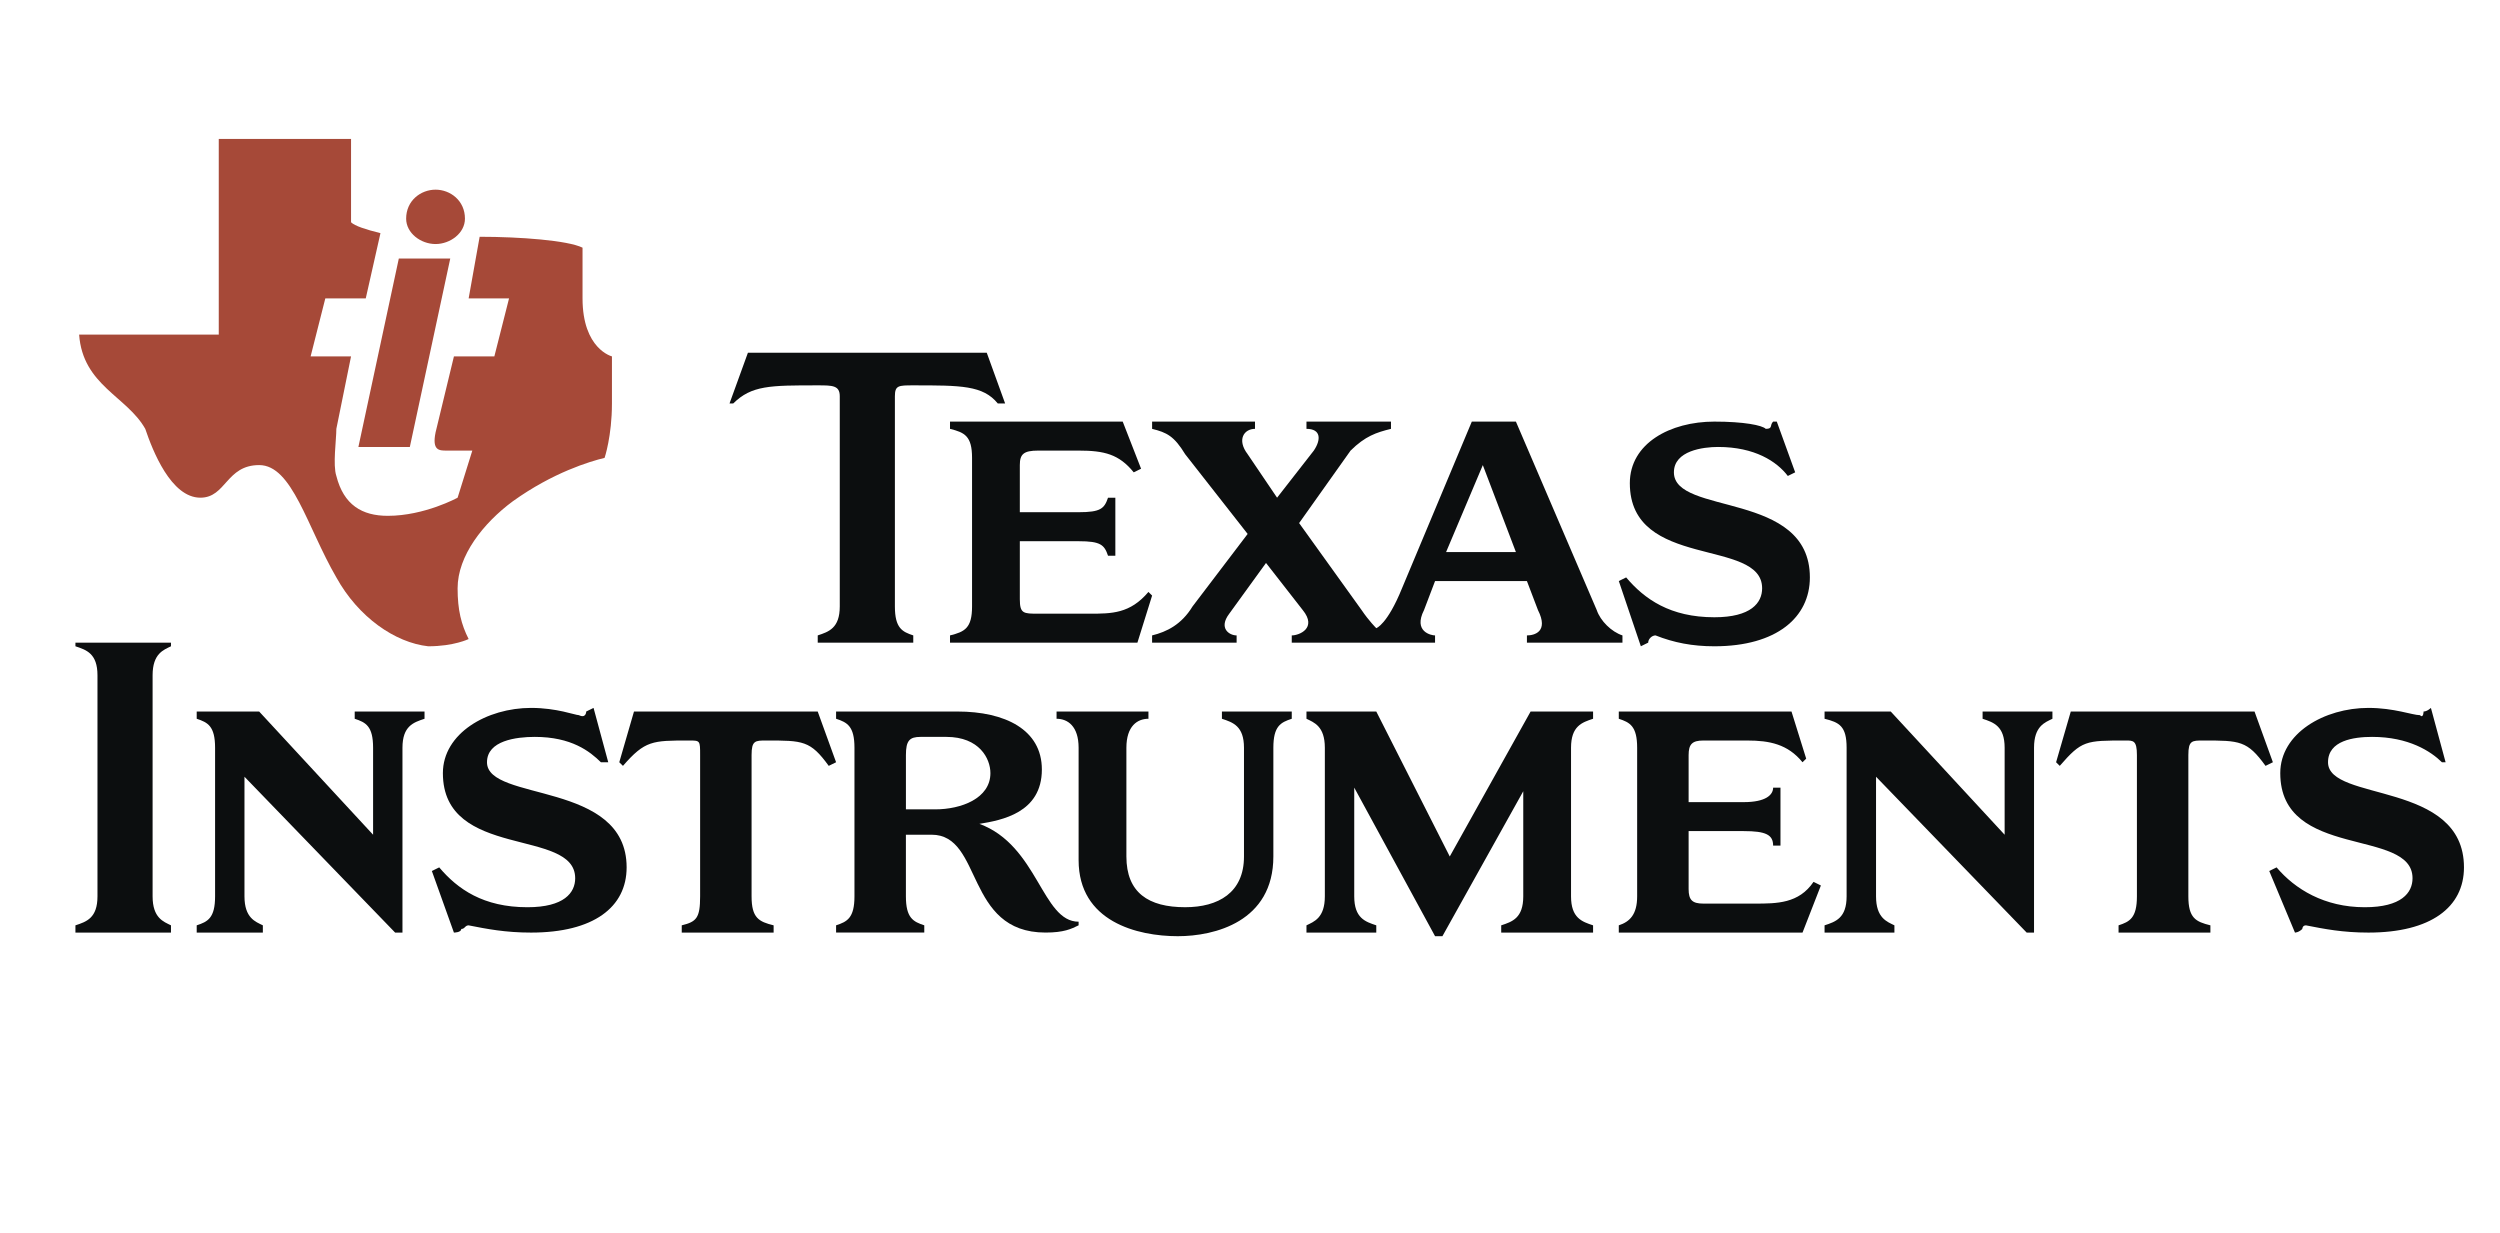
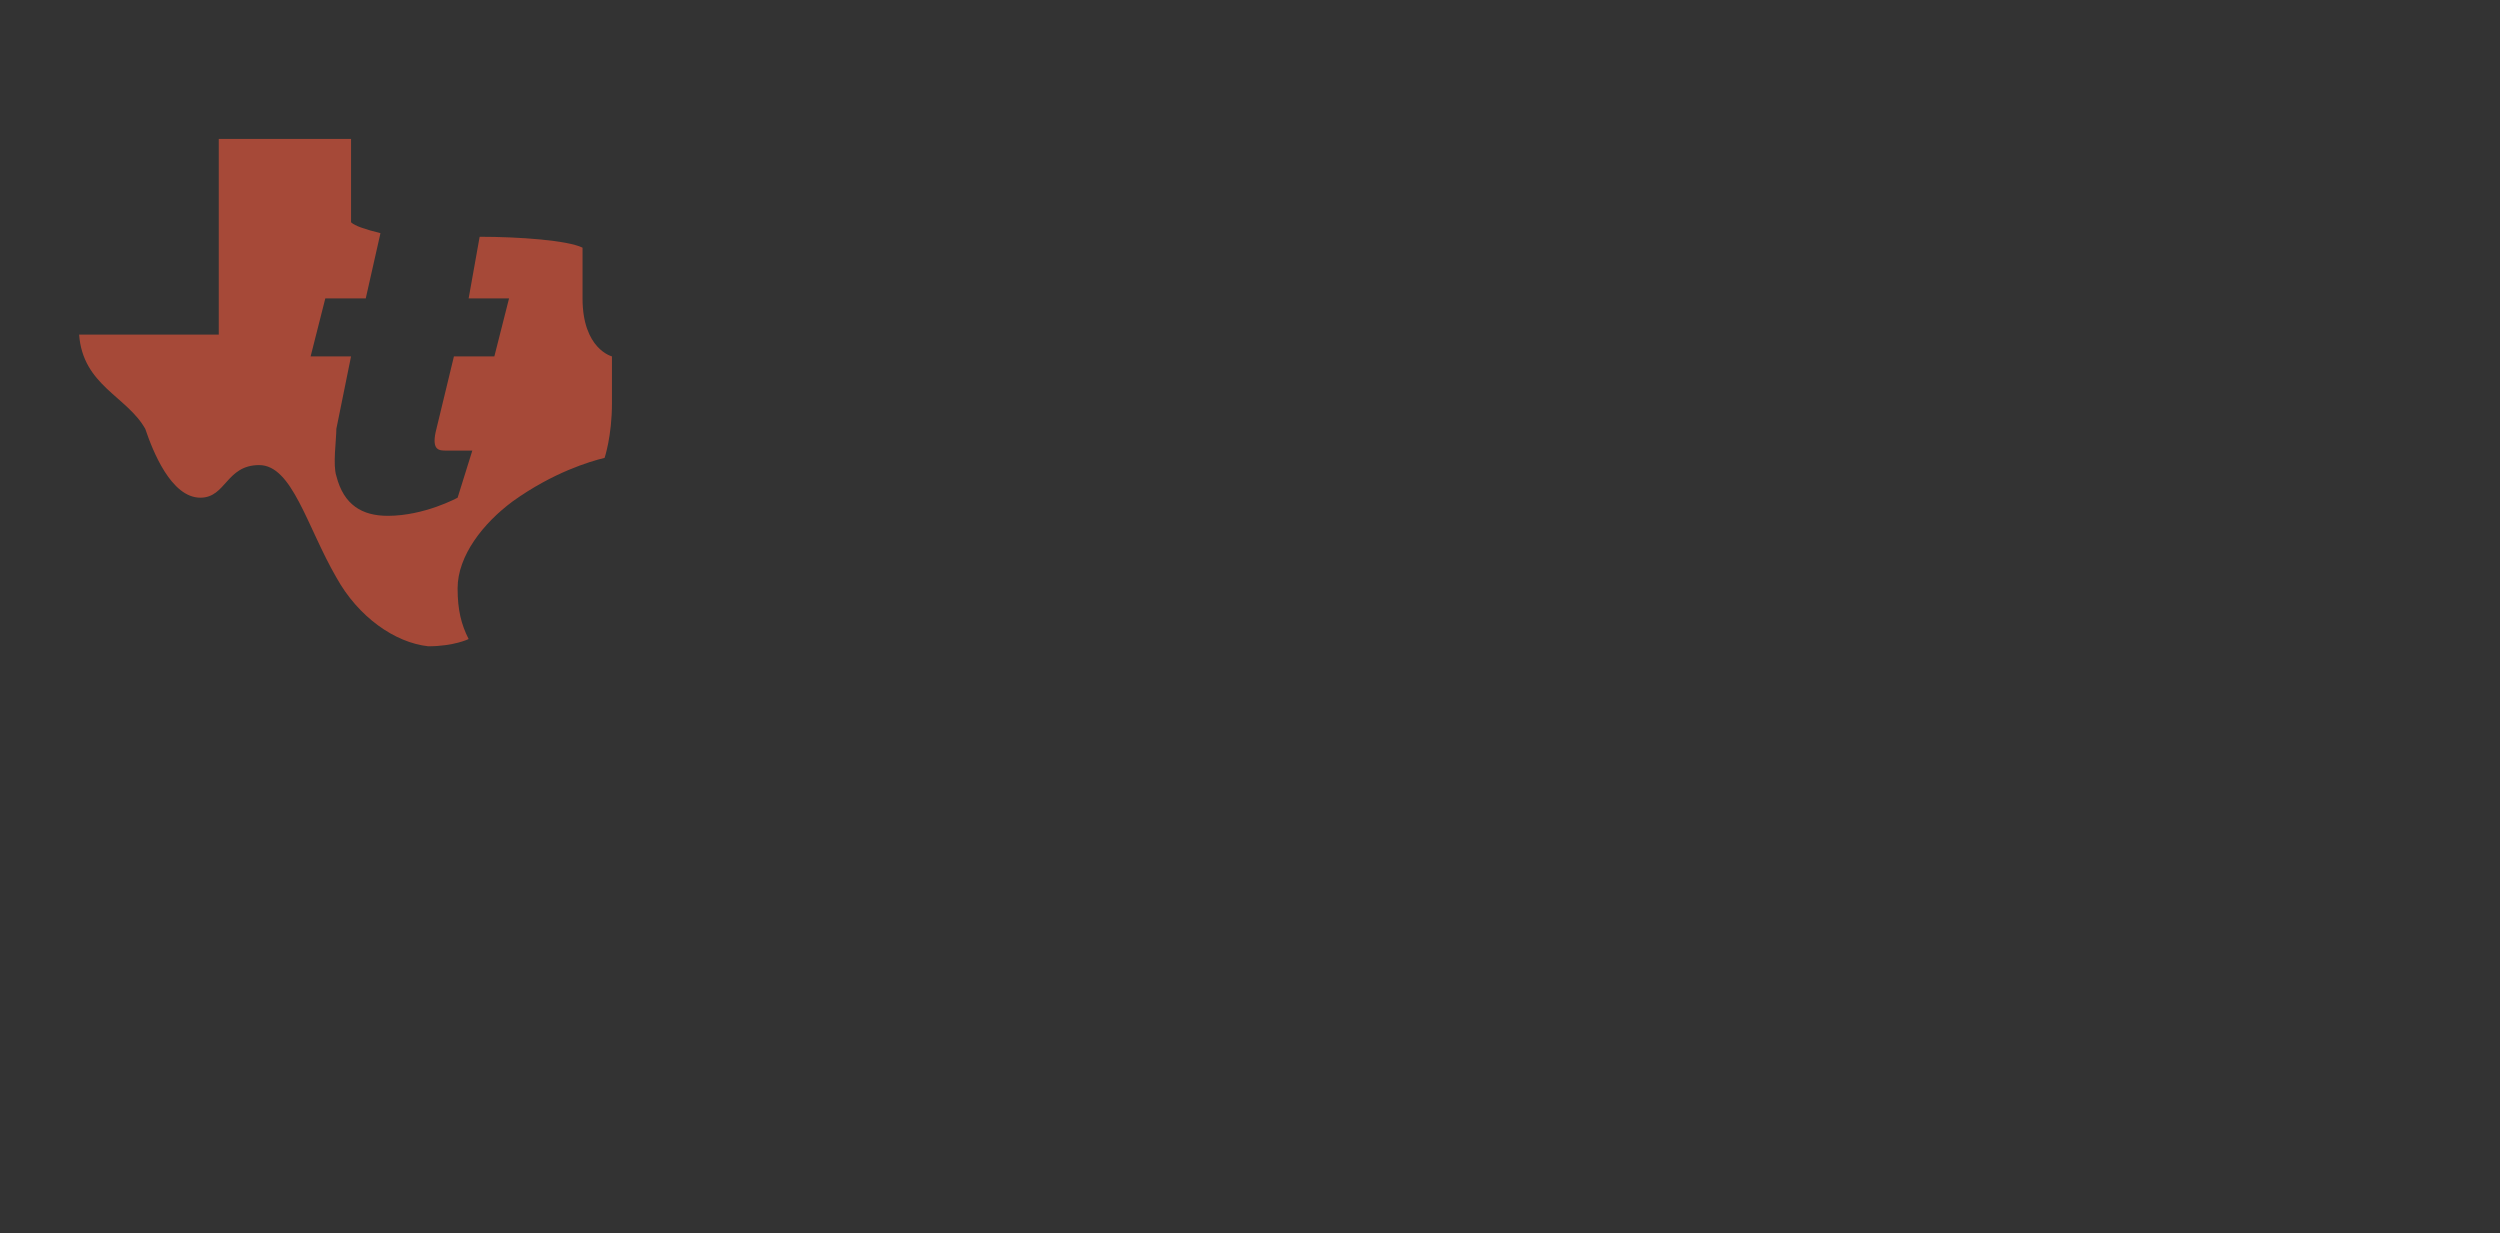
<svg xmlns="http://www.w3.org/2000/svg" width="148" height="73" xml:space="preserve" overflow="hidden">
  <rect width="100%" height="100%" fill="#333333" stroke="none" />
  <defs>
    <clipPath id="clip0">
      <rect x="112" y="553" width="148" height="73" />
    </clipPath>
  </defs>
  <g clip-path="url(#clip0)" transform="translate(-112 -553)">
-     <path d="M0 0 146 0 146 146 0 146 0 0Z" fill="#FFFFFF" fill-rule="evenodd" transform="matrix(1.014 0 0 1 112 516.5)" />
    <path d="M28.003 50.517C30.363 50.517 33.152 50.732 34.01 51.162L34.01 54.165C34.01 57.168 35.727 57.598 35.727 57.598L35.727 60.386C35.727 62.317 35.298 63.605 35.298 63.605 34.44 63.819 32.295 64.463 29.935 66.179 28.218 67.466 26.716 69.397 26.716 71.328 26.716 72.615 26.931 73.473 27.36 74.331 27.36 74.331 26.502 74.76 25 74.76 23.069 74.545 20.924 73.043 19.637 70.684 17.92 67.68 17.063 64.033 15.131 64.033 13.201 64.033 13.201 65.963 11.699 65.963 9.983 65.963 8.91 63.175 8.481 61.888 7.408 59.957 4.835 59.313 4.62 56.31L12.772 56.31 12.772 44.725 20.495 44.725 20.495 49.659C20.71 49.873 21.354 50.088 22.212 50.303L21.354 54.164 18.993 54.164 18.135 57.597 20.495 57.597 19.637 61.888C19.637 62.532 19.423 64.033 19.637 64.677 20.066 66.394 21.139 67.037 22.641 67.037 24.787 67.037 26.717 65.963 26.717 65.963L27.575 63.175 26.073 63.175C25.644 63.175 25.215 63.175 25.429 62.102L26.502 57.597 28.862 57.597 29.72 54.164 27.361 54.164 28.003 50.517Z" fill="#A64938" fill-rule="evenodd" transform="matrix(1.014 0 0 1 112 516.5)" />
-     <path d="M23.284 51.805 26.287 51.805 23.927 62.961 20.924 62.961 23.284 51.805ZM25.429 47.728C26.286 47.728 27.145 48.372 27.145 49.444 27.145 50.303 26.286 50.947 25.429 50.947 24.57 50.947 23.712 50.303 23.712 49.444 23.712 48.372 24.57 47.728 25.429 47.728Z" fill="#A64938" fill-rule="evenodd" transform="matrix(1.014 0 0 1 112 516.5)" />
-     <path d="M100.088 61.459C101.804 61.459 102.877 61.673 103.091 61.888 103.52 61.888 103.306 61.673 103.52 61.459L103.734 61.459 104.807 64.462 104.378 64.677C103.734 63.818 102.448 62.96 100.302 62.96 99.444 62.96 97.727 63.175 97.727 64.462 97.727 67.037 105.665 65.535 105.665 70.684 105.665 73.043 103.734 74.76 100.088 74.76 98.801 74.76 97.727 74.545 96.655 74.116 96.44 74.116 96.226 74.33 96.226 74.544L95.797 74.759 94.51 70.897 94.939 70.683C96.012 71.971 97.514 73.042 100.089 73.042 102.234 73.042 102.878 72.185 102.878 71.327 102.878 68.323 95.154 70.254 95.154 65.105 95.153 62.746 97.514 61.459 100.088 61.459ZM55.464 74.545 55.464 74.117C56.322 73.902 56.751 73.688 56.751 72.401L56.751 63.604C56.751 62.317 56.322 62.103 55.464 61.888L55.464 61.459 65.547 61.459 66.619 64.248 66.191 64.463C65.332 63.39 64.474 63.175 62.972 63.175L60.613 63.175C59.755 63.175 59.54 63.39 59.54 64.034L59.54 66.823 62.972 66.823C64.26 66.823 64.474 66.608 64.689 65.965L65.117 65.965 65.117 69.398 64.689 69.398C64.474 68.754 64.26 68.54 62.972 68.54L59.54 68.54 59.54 71.972C59.54 72.83 59.755 72.83 60.613 72.83L63.616 72.83C64.903 72.83 65.976 72.83 67.049 71.543L67.263 71.758 66.405 74.546 55.464 74.546 55.464 74.545Z" fill="#0C0E0F" fill-rule="evenodd" transform="matrix(1.014 0 0 1 112 516.5)" />
-     <path d="M52.246 72.4C52.246 73.687 52.675 73.901 53.319 74.116L53.319 74.544 47.741 74.544 47.741 74.116C48.385 73.901 49.028 73.687 49.028 72.4L49.028 59.957C49.028 59.313 48.599 59.313 47.741 59.313 44.952 59.313 43.88 59.313 42.806 60.386L42.591 60.386 43.665 57.383 57.61 57.383 58.682 60.386 58.254 60.386C57.395 59.313 56.108 59.313 53.319 59.313 52.461 59.313 52.246 59.313 52.246 59.957L52.246 72.4ZM72.841 68.109 69.194 63.39C68.55 62.317 68.121 62.103 67.263 61.888L67.263 61.46 73.27 61.46 73.27 61.888C72.627 61.888 72.198 62.532 72.842 63.39L74.559 65.964 76.704 63.175C77.133 62.532 77.133 61.888 76.275 61.888L76.275 61.46 81.209 61.46 81.209 61.888C80.351 62.103 79.708 62.317 78.85 63.175L75.846 67.466 79.493 72.615C79.921 73.258 80.351 73.688 80.351 73.688 80.351 73.688 80.995 73.473 81.852 71.328L85.928 61.46 88.503 61.46 93.222 72.616C93.436 73.259 94.08 73.903 94.723 74.117L94.723 74.546 89.146 74.546 89.146 74.117C89.575 74.117 90.433 73.903 89.79 72.616L89.146 70.9 83.782 70.9 83.138 72.616C82.494 73.903 83.567 74.117 83.782 74.117L83.782 74.546 75.416 74.546 75.416 74.117C75.845 74.117 76.917 73.689 76.058 72.616L73.913 69.827 71.768 72.83C71.125 73.689 71.768 74.117 72.197 74.117L72.197 74.546 67.262 74.546 67.262 74.117C68.121 73.903 68.979 73.473 69.623 72.402L72.841 68.109ZM86.571 64.034 84.426 69.183 88.503 69.183 86.571 64.034ZM5.691 76.476C5.691 75.191 5.048 74.975 4.404 74.76L4.404 74.545 9.982 74.545 9.982 74.76C9.553 74.974 8.909 75.19 8.909 76.476L8.909 89.564C8.909 90.85 9.553 91.065 9.982 91.28L9.982 91.709 4.404 91.709 4.404 91.28C5.048 91.066 5.691 90.851 5.691 89.564L5.691 76.476ZM23.498 91.709 23.069 91.709 14.273 82.483 14.273 89.564C14.273 90.85 14.917 91.065 15.346 91.28L15.346 91.709 11.484 91.709 11.484 91.28C12.128 91.066 12.557 90.851 12.557 89.564L12.557 80.767C12.557 79.481 12.128 79.266 11.484 79.051L11.484 78.622 15.13 78.622 21.782 85.916 21.782 80.767C21.782 79.481 21.353 79.266 20.709 79.051L20.709 78.622 24.785 78.622 24.785 79.051C24.141 79.266 23.497 79.48 23.497 80.767L23.497 91.709 23.498 91.709ZM74.342 87.204C74.342 91.066 70.91 91.923 68.764 91.923 66.405 91.923 62.972 91.065 62.972 87.418L62.972 80.767C62.972 79.481 62.328 79.051 61.685 79.051L61.685 78.622 67.049 78.622 67.049 79.051C66.405 79.051 65.762 79.48 65.762 80.767L65.762 87.204C65.762 89.349 67.049 90.207 69.194 90.207 71.125 90.207 72.627 89.349 72.627 87.204L72.627 80.767C72.627 79.481 71.983 79.266 71.339 79.051L71.339 78.622 75.416 78.622 75.416 79.051C74.771 79.266 74.342 79.48 74.342 80.767L74.342 87.204ZM40.875 81.196C40.875 80.338 40.875 80.338 40.231 80.338 38.086 80.338 37.657 80.338 36.37 81.839L36.155 81.625 37.014 78.622 47.74 78.622 48.813 81.625 48.384 81.839C47.311 80.338 46.882 80.338 44.737 80.338 44.093 80.338 43.879 80.338 43.879 81.196L43.879 89.564C43.879 90.85 44.308 91.065 45.166 91.28L45.166 91.709 39.802 91.709 39.802 91.28C40.661 91.066 40.875 90.851 40.875 89.564L40.875 81.196ZM31.007 78.408C32.508 78.408 33.582 78.837 33.796 78.837 34.225 79.051 34.225 78.622 34.225 78.622L34.653 78.408 35.511 81.626 35.083 81.626C34.439 80.982 33.367 80.124 31.221 80.124 30.148 80.124 28.432 80.339 28.432 81.626 28.432 83.985 36.584 82.698 36.584 87.848 36.584 90.207 34.653 91.709 31.006 91.709 29.504 91.709 28.432 91.495 27.359 91.281 27.145 91.281 27.145 91.495 26.93 91.495 26.93 91.709 26.501 91.709 26.501 91.709L25.213 88.063 25.643 87.849C26.715 89.136 28.218 90.208 30.791 90.208 32.937 90.208 33.581 89.35 33.581 88.492 33.581 85.487 25.857 87.419 25.857 82.269 25.858 79.909 28.433 78.408 31.007 78.408ZM91.721 89.564C91.721 90.85 92.365 91.065 93.008 91.28L93.008 91.709 87.645 91.709 87.645 91.28C88.289 91.066 88.932 90.851 88.932 89.564L88.932 83.341 84.212 91.923 83.783 91.923 79.064 83.127 79.064 89.564C79.064 90.85 79.708 91.065 80.351 91.28L80.351 91.709 76.275 91.709 76.275 91.28C76.704 91.066 77.348 90.851 77.348 89.564L77.348 80.767C77.348 79.481 76.704 79.266 76.275 79.051L76.275 78.622 80.351 78.622 84.641 87.204 89.361 78.622 93.008 78.622 93.008 79.051C92.364 79.266 91.721 79.48 91.721 80.767L91.721 89.564ZM118.751 91.709 118.323 91.709 109.528 82.483 109.528 89.564C109.528 90.85 110.172 91.065 110.601 91.28L110.601 91.709 106.523 91.709 106.523 91.28C107.167 91.066 107.81 90.851 107.81 89.564L107.81 80.767C107.81 79.481 107.381 79.266 106.523 79.051L106.523 78.622 110.386 78.622 117.036 85.916 117.036 80.767C117.036 79.481 116.392 79.266 115.749 79.051L115.749 78.622 119.826 78.622 119.826 79.051C119.397 79.266 118.752 79.48 118.752 80.767L118.752 91.709 118.751 91.709ZM94.509 91.709 94.509 91.28C95.153 91.066 95.581 90.636 95.581 89.564L95.581 80.767C95.581 79.481 95.153 79.266 94.509 79.051L94.509 78.622 104.592 78.622 105.45 81.411 105.236 81.626C104.377 80.553 103.305 80.339 102.018 80.339L99.444 80.339C98.8 80.339 98.586 80.553 98.586 81.197L98.586 83.986 101.804 83.986C103.091 83.986 103.52 83.557 103.52 83.128L103.949 83.128 103.949 86.56 103.52 86.56C103.52 85.916 103.091 85.701 101.804 85.701L98.586 85.701 98.586 89.135C98.586 89.779 98.8 89.993 99.444 89.993L102.448 89.993C103.734 89.993 105.021 89.993 105.879 88.706L106.308 88.921 105.236 91.709 94.509 91.709 94.509 91.709ZM124.759 81.196C124.759 80.338 124.545 80.338 124.115 80.338 121.756 80.338 121.542 80.338 120.254 81.839L120.04 81.625 120.898 78.622 131.625 78.622 132.697 81.625 132.268 81.839C131.196 80.338 130.767 80.338 128.621 80.338 127.977 80.338 127.762 80.338 127.762 81.196L127.762 89.564C127.762 90.85 128.191 91.065 129.049 91.28L129.049 91.709 123.687 91.709 123.687 91.28C124.331 91.066 124.759 90.851 124.759 89.564L124.759 81.196ZM138.275 78.408C139.776 78.408 140.849 78.837 141.278 78.837 141.494 79.051 141.494 78.622 141.494 78.622 141.708 78.622 141.923 78.408 141.923 78.408L142.781 81.626 142.567 81.626C141.923 80.982 140.634 80.124 138.489 80.124 137.417 80.124 135.916 80.339 135.916 81.626 135.916 83.985 143.853 82.698 143.853 87.848 143.853 90.207 141.923 91.709 138.275 91.709 136.774 91.709 135.701 91.495 134.629 91.281 134.414 91.281 134.414 91.495 134.414 91.495 134.2 91.709 133.986 91.709 133.986 91.709L132.484 88.063 132.913 87.849C133.986 89.136 135.702 90.208 138.061 90.208 140.206 90.208 140.85 89.35 140.85 88.492 140.85 85.487 133.128 87.419 133.128 82.269 133.127 79.909 135.7 78.408 138.275 78.408Z" fill="#0C0E0F" fill-rule="evenodd" transform="matrix(1.014 0 0 1 112 516.5)" />
-     <path d="M55.893 78.622C58.681 78.622 60.827 79.695 60.827 82.054 60.827 84.628 58.467 85.058 57.18 85.272 60.613 86.559 60.827 91.065 62.972 91.065L62.972 91.279C62.544 91.493 62.114 91.708 61.042 91.708 56.322 91.708 57.395 85.915 54.391 85.915L52.889 85.915 52.889 89.563C52.889 90.85 53.318 91.064 53.962 91.279L53.962 91.708 48.813 91.708 48.813 91.279C49.457 91.065 49.886 90.85 49.886 89.563L49.886 80.767C49.886 79.48 49.457 79.266 48.813 79.05L48.813 78.622 55.893 78.622 55.893 78.622ZM52.889 84.414 54.606 84.414C56.107 84.414 57.823 83.77 57.823 82.269 57.823 81.411 57.18 80.124 55.249 80.124L53.748 80.124C53.105 80.124 52.89 80.338 52.89 81.196L52.89 84.414 52.889 84.414Z" fill="#0C0E0F" fill-rule="evenodd" transform="matrix(1.014 0 0 1 112 516.5)" />
  </g>
</svg>